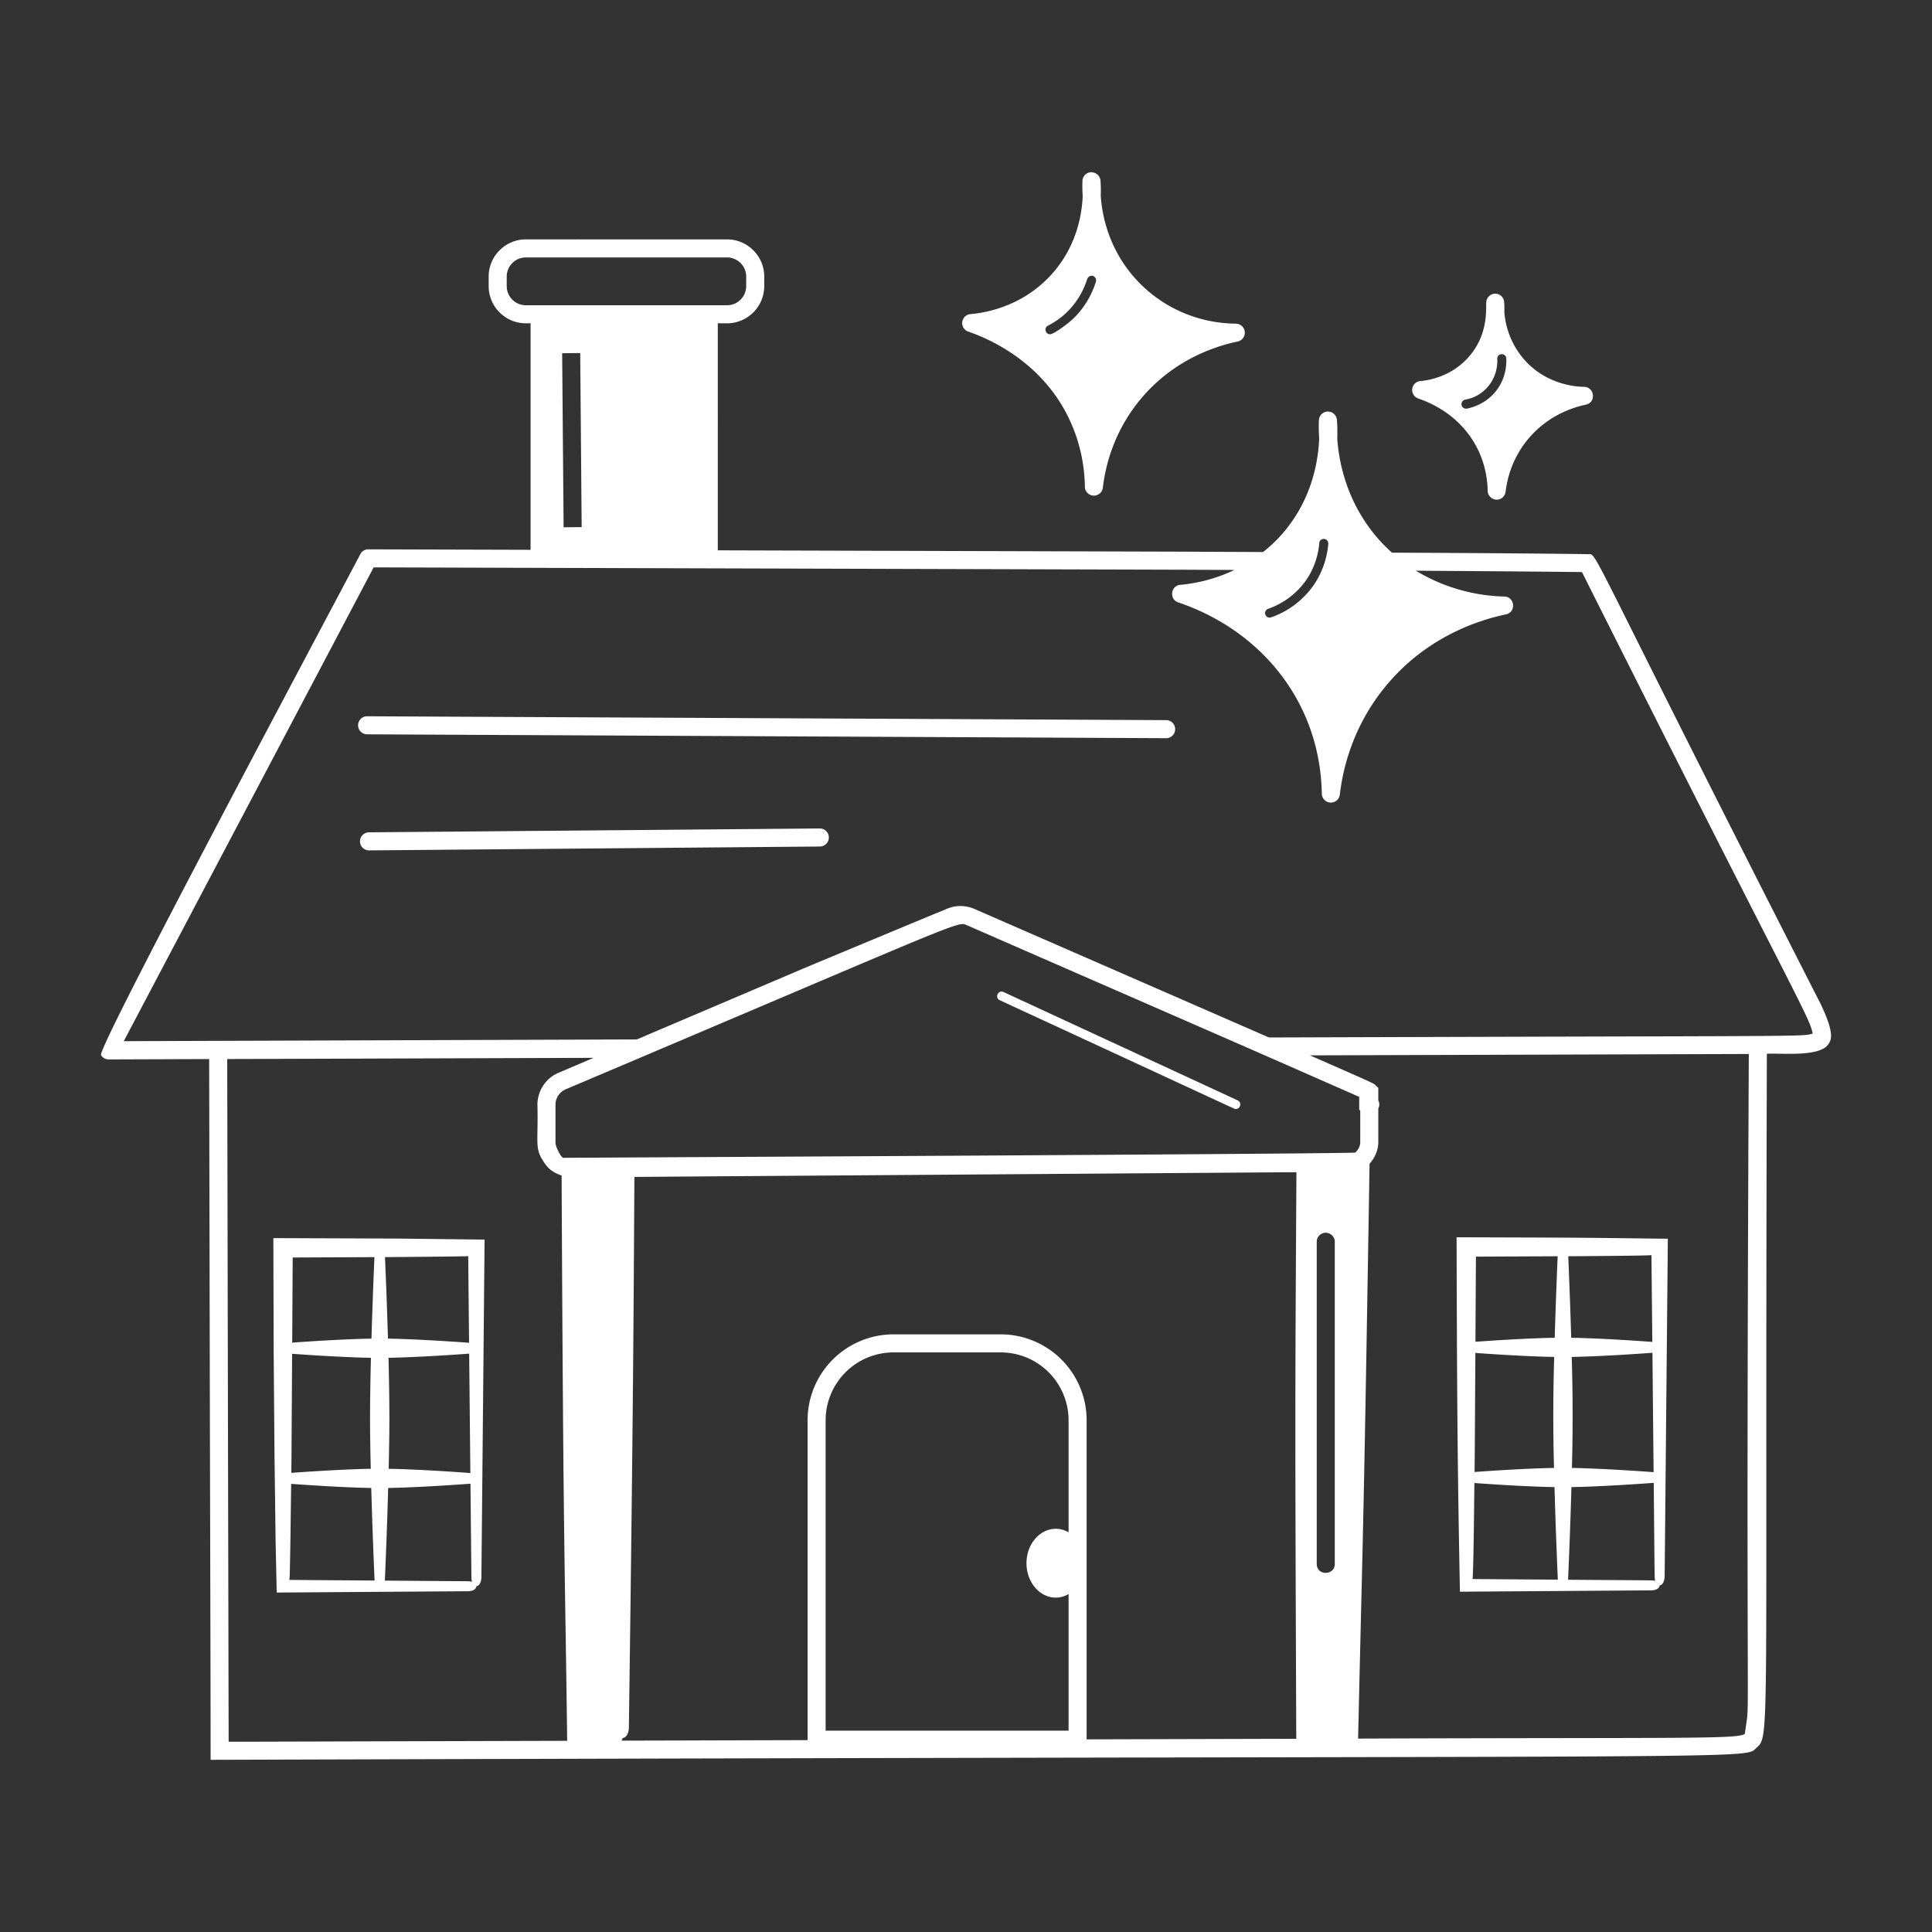
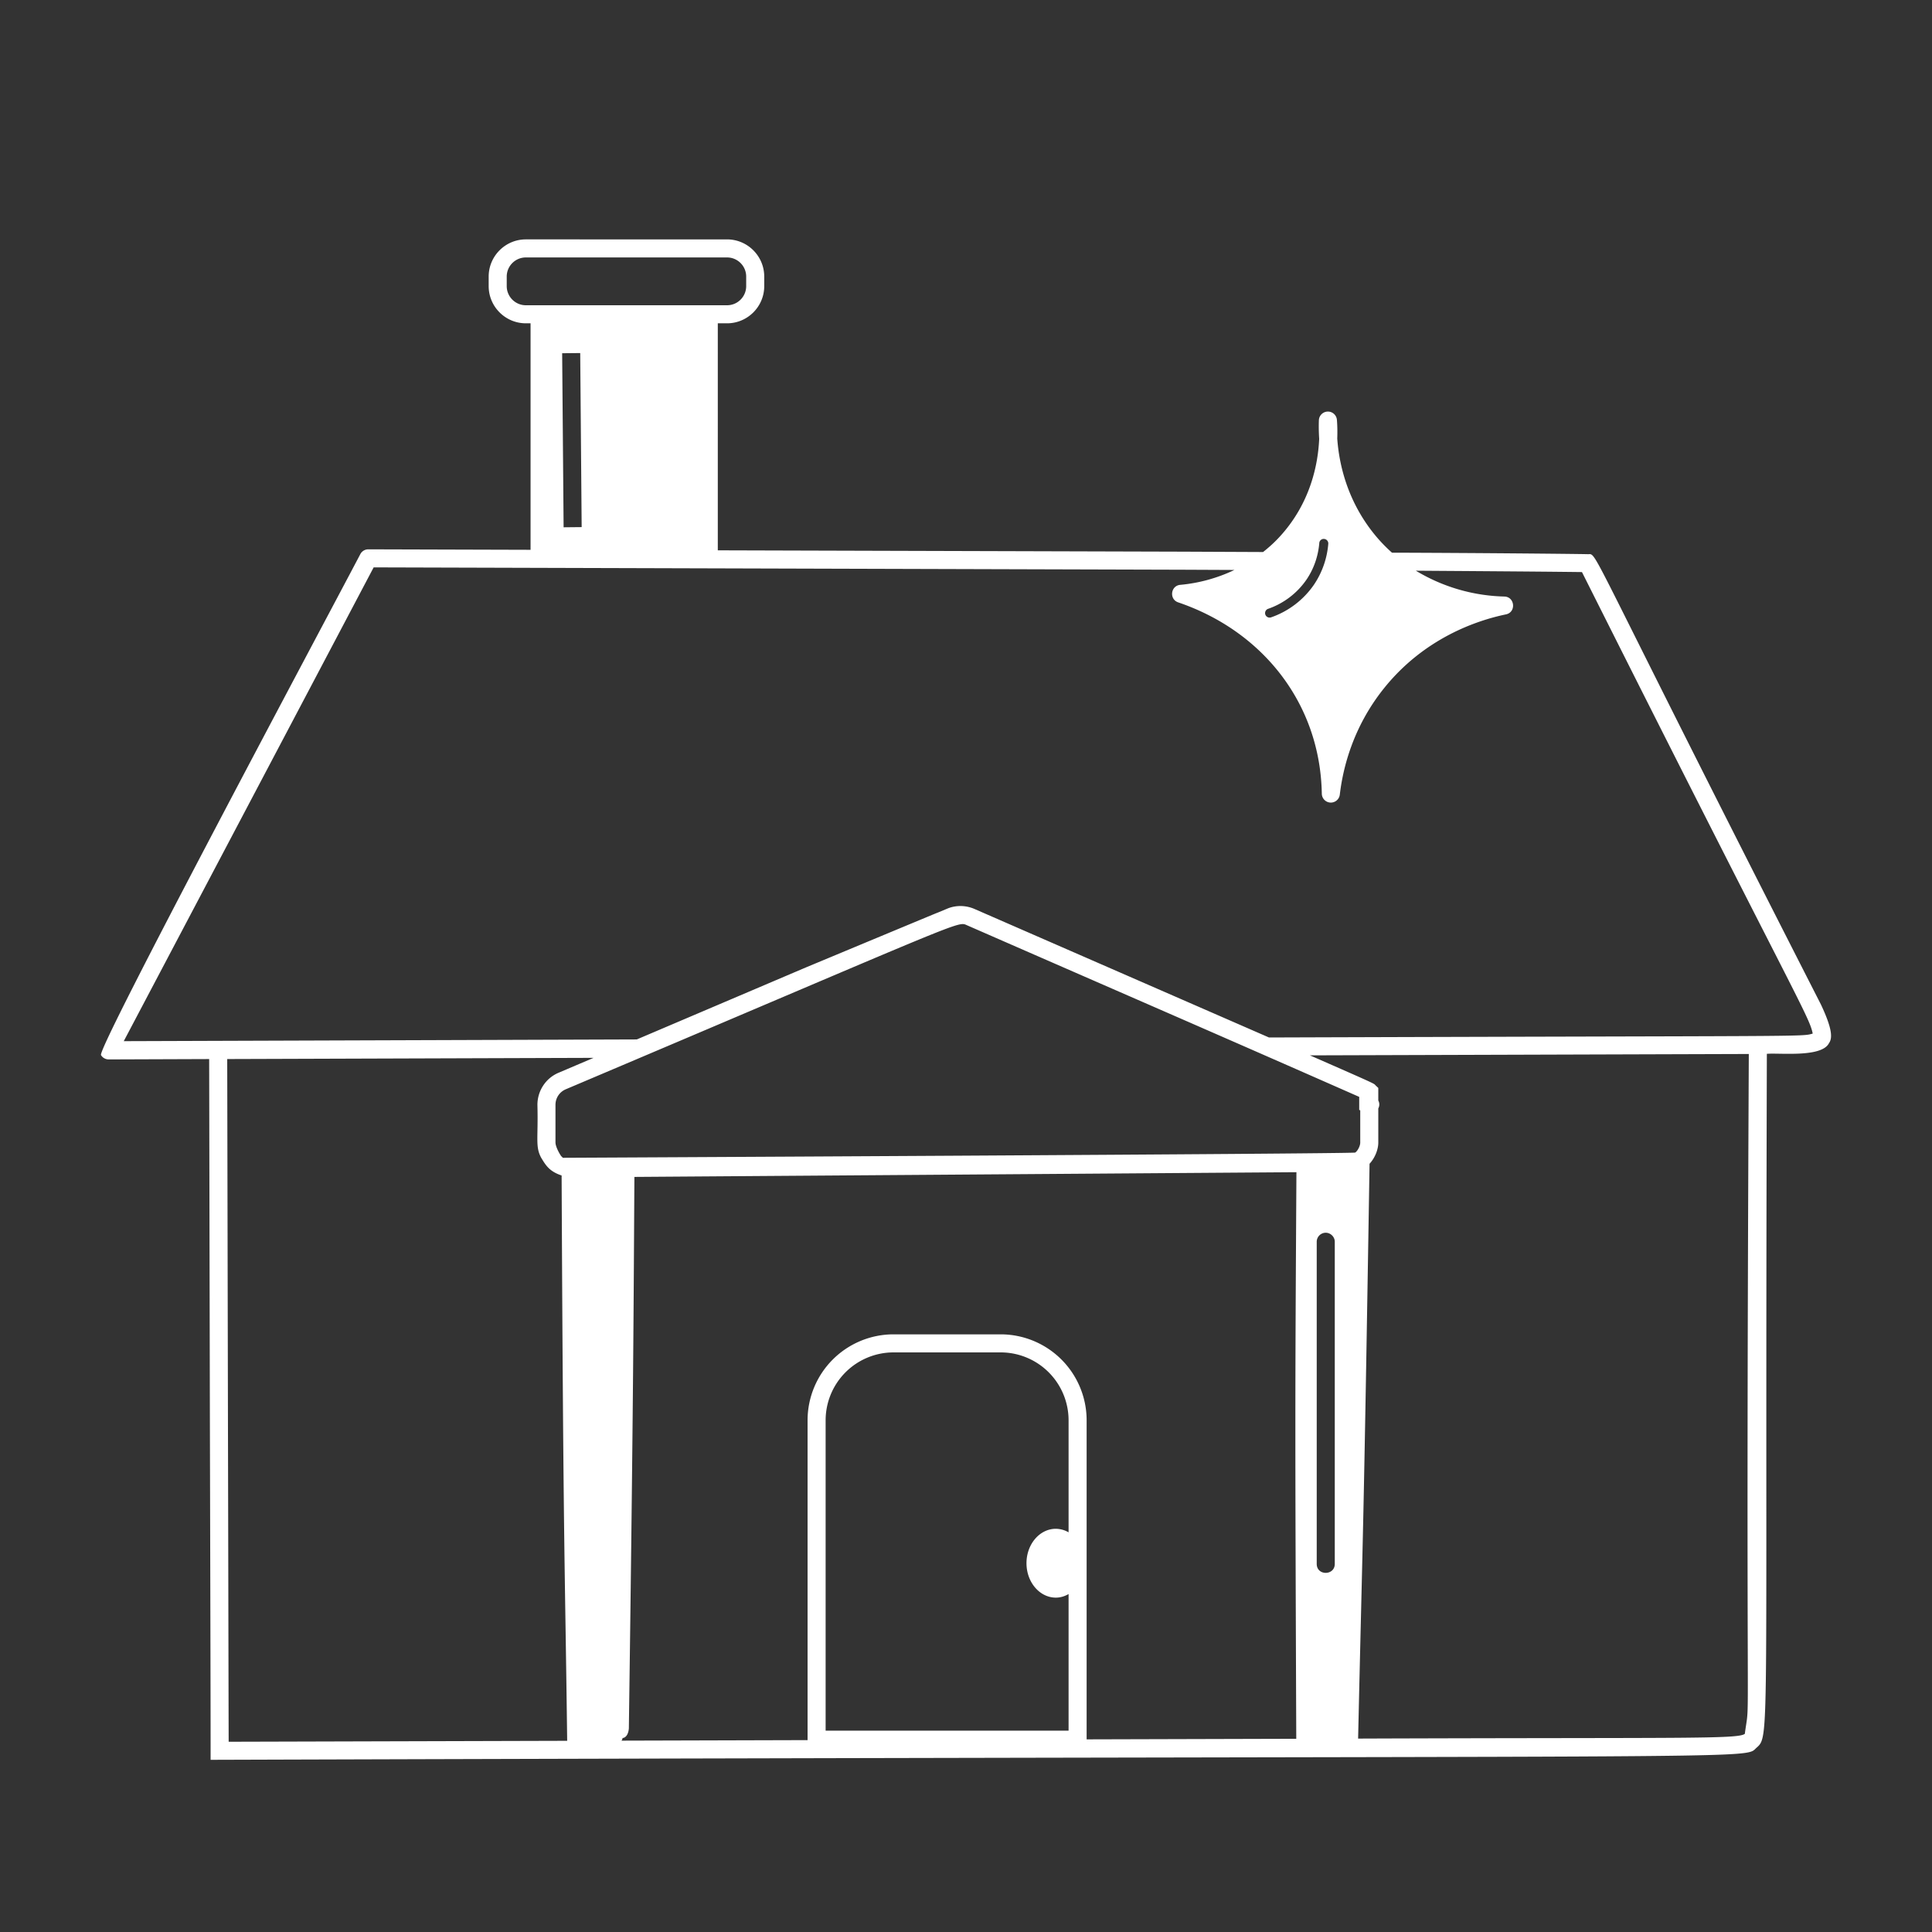
<svg xmlns="http://www.w3.org/2000/svg" width="512" height="512" x="0" y="0" viewBox="0 0 107 107" style="enable-background:new 0 0 512 512" xml:space="preserve" class="">
  <rect x="0" y="0" width="107" height="107" fill="#333333" stroke="none" />
  <g>
    <path d="M100.854 55.643c-13.195-25.861-12.348-24.95-12.91-24.95-.568-.017-6.225-.07-10.852-.084a9.008 9.008 0 0 1-.734-.735c-1.735-1.97-2.199-4.178-2.297-5.588.016-.449 0-.805-.019-1.032a.5.5 0 0 0-.498-.46h-.011c-.264.006-.479.217-.489.48s-.011.616.016 1.03c-.057 1.346-.456 3.575-2.239 5.477-.28.3-.572.557-.868.792l-4.44-.02-25.759-.074V17.906h.512c1.136 0 2.06-.924 2.06-2.06v-.528c0-1.135-.924-2.06-2.06-2.06H29.124c-1.136 0-2.06.925-2.06 2.06v.528c0 1.136.924 2.06 2.06 2.06h.26V30.45l-8.99-.026c-.19 0-.36.11-.44.27-2.218 4.214-14.584 27.365-14.36 27.74.09.15.25.24.43.24l5.56-.02.04 19.8c.02 8.34.04 15.29.04 18.51v.5c88.301-.273 84.823.012 85.63-.68.748-.658.449-.53.56-38.42.719-.06 3.036.217 3.44-.59.21-.29.17-.83-.44-2.13zm-72.79-39.797v-.528c0-.585.475-1.06 1.06-1.06h11.142c.585 0 1.06.475 1.06 1.06v.528c0 .585-.475 1.06-1.06 1.06H29.124c-.585 0-1.06-.475-1.06-1.06zm4.07 3.707.08 9.64-1 .01-.08-9.64zM72.358 32.1c.51-.752.666-1.516.708-2.024a.244.244 0 0 1 .27-.228.25.25 0 0 1 .228.27 4.731 4.731 0 0 1-.792 2.263 4.787 4.787 0 0 1-2.376 1.81.25.25 0 1 1-.163-.473 4.28 4.28 0 0 0 2.125-1.618zM12.624 78.453l-.04-19.8 20.29-.066-1.94.826c-.71.3-1.17 1-1.17 1.78.05 1.879-.128 2.302.21 2.93.234.38.432.751 1.13.978.098 21.403.184 21.366.308 31.31l-18.748.052c-.01-3.41-.02-10.08-.04-18.01zm62.653-17.705v.724l.057.02v1.79c0 .19-.15.47-.28.55-.15.076-43.782.29-43.883.29a.558.558 0 0 0-.09-.09c-.155-.224-.317-.565-.317-.76v-2.08c0-.38.22-.71.56-.86 22.555-9.557 21.683-9.316 22.25-9.08 9.695 4.24 13.624 5.935 21.703 9.496zM59.181 84.866a1.416 1.416 0 0 0-.706-.197c-.896 0-1.625.855-1.625 1.906s.73 1.907 1.625 1.907c.254 0 .492-.075.706-.198v7.566H45.726V78.658a3.762 3.762 0 0 1 3.758-3.758h5.94a3.762 3.762 0 0 1 3.757 3.758v6.208zM55.423 73.9h-5.94a4.763 4.763 0 0 0-4.757 4.758v17.715l-10.307.029a.27.27 0 0 0 .06-.146c.163-.008.318-.178.349-.527.255-18.479.267-24.058.307-30.548L71.8 64.92c-.076 12.82-.076 13.712-.009 31.379l-11.61.032V78.658a4.763 4.763 0 0 0-4.758-4.758zM34.472 96.256c-.024 0-.058 0 0 0zm39.452-27.483v17.84c0 .657-1 .667-1 0v-17.84c0-.27.22-.5.5-.5.27 0 .5.23.5.5zm22.71 27.25c-.357.306-3.42.2-21.418.265.284-12.556.286-10.34.634-31.836.31-.334.484-.804.484-1.17v-1.894a.458.458 0 0 0 0-.438v-.697l-.15-.14c-.1-.112.112-.02-3.635-1.664l24.305-.076c-.195 40.854.116 35.116-.22 37.65zM70.28 57.459l-16.306-7.116c-.48-.21-1.03-.22-1.51-.02-2.294.958 3.313-1.387-7.84 3.26l-9.356 3.984-28.414.096 13.84-26.24 44.82.13 2.852.013a8.832 8.832 0 0 1-2.994.824c-.54.044-.63.798-.12.971 4.676 1.589 7.864 5.596 7.954 10.593a.5.5 0 0 0 .997.05c.177-1.503.74-3.737 2.415-5.845 2.258-2.842 5.22-3.808 6.784-4.132.583-.12.499-.982-.095-.989a9.927 9.927 0 0 1-4.892-1.431c1.107.01 6.329.04 9.199.076 11.865 23.646 12.58 24.564 12.78 25.56-.656.182.216.115-30.114.216z" fill="#ffffff" opacity="1" data-original="#000000" class="" />
-     <path d="m15.139 68.571.018 6.36.047 5.762.06 4.654.06 2.853 10.61-.073c.296-.009.448-.144.45-.28.125-.004.25-.15.277-.445l.177-18.749c-.808-.01-2.608-.03-4.784-.057l-6.915-.025zm10.911 13.01c-.716-.054-2.848-.204-4.524-.235.023-1 .039-1.993.04-2.867a142.72 142.72 0 0 0-.05-3.28c1.626-.029 3.689-.172 4.468-.23l.066 6.612zm-9.906-.888.034-5.716c.845.062 2.805.194 4.366.222a141.28 141.28 0 0 0-.05 3.28c0 .874.016 1.866.04 2.867-1.588.029-3.584.166-4.401.226l.011-.88zm4.593-11.069c-.032.744-.106 2.534-.164 4.513-1.564.027-3.539.16-4.39.223l.027-4.716 4.527-.02zm-4.683 17.31.03-1.587.041-3.166c.817.06 2.84.2 4.436.227.066 2.354.158 4.532.184 5.127l-4.72-.035c.008-.114.019-.04.029-.567zm5.26.605c.026-.589.119-2.772.184-5.131 1.686-.03 3.844-.182 4.558-.236l.052 5.23a.88.88 0 0 0 .035.202.79.79 0 0 0-.208-.03l-4.621-.035zm4.362-17.961.177-.004.026-.004.052-.008.047 4.805c-.788-.058-2.865-.202-4.491-.23a345.1 345.1 0 0 0-.165-4.515l.732-.004 2.63-.025.992-.015zM80.856 88.153l10.61-.074c.295-.009.448-.144.45-.279.125-.004.25-.15.277-.446l.177-18.748c-5.926-.071-3.485-.053-11.7-.082.022 7.596.033 12.065.186 19.629zm10.726-6.62c-.717-.053-2.848-.204-4.525-.234a106.28 106.28 0 0 0-.01-6.148c1.626-.029 3.69-.172 4.47-.23.024 2.563.047 4.784.065 6.612zm-5.517-.234c-1.587.028-3.583.165-4.4.225.013-.972.008-.327.045-6.595.845.062 2.804.195 4.366.222a106.416 106.416 0 0 0-.01 6.148zm-4.408.835c.817.06 2.84.199 4.436.226.065 2.354.158 4.532.184 5.127l-4.72-.035c.051-.66.077-3.471.1-5.318zm5.188 5.358c.026-.59.12-2.772.185-5.132 1.686-.029 3.844-.182 4.558-.235.056 5.654.038 5.27.086 5.431-.143-.042.175-.027-4.829-.064zm4.617-17.978.048 4.806c-.788-.059-2.865-.203-4.492-.23a345.1 345.1 0 0 0-.164-4.516c.268-.001 4.35-.024 4.608-.06zm-5.194.063c-.032.744-.105 2.533-.164 4.513-1.563.026-3.538.16-4.39.222l.028-4.716 4.526-.02zM64.585 39.883l-44.252-.214a.5.5 0 0 0-.003 1l44.25.214h.003a.5.5 0 0 0 .002-1zM45.4 45.883l-24.965.214a.5.5 0 0 0 .005 1h.004l24.964-.214a.5.5 0 1 0-.008-1zM53.63 18.367c1.124.383 3.906 1.593 5.443 4.552a9.031 9.031 0 0 1 1.01 4.04.5.5 0 0 0 .474.49l.026.001a.5.5 0 0 0 .496-.441c.144-1.22.6-3.032 1.96-4.741 1.83-2.305 4.233-3.09 5.502-3.352a.5.5 0 0 0-.095-.99c-3.9-.042-7.19-2.972-7.483-7.077.014-.37 0-.665-.016-.853-.021-.263-.254-.451-.509-.459a.5.5 0 0 0-.489.482c-.008.217-.009.506.014.85-.047 1.087-.37 2.884-1.81 4.42-1.602 1.708-3.612 2.042-4.403 2.107a.499.499 0 0 0-.12.971zm6.584-2.914c.05-.13.19-.21.32-.17.13.05.2.19.16.32-.24.77-.67 1.48-1.24 2.03-.288.28-1.088.88-1.3.88a.24.24 0 0 1-.22-.14.243.243 0 0 1 .11-.34c.39-.2.75-.45 1.06-.76.64-.63.96-1.34 1.11-1.82zM78.554 22.073c2.263.777 3.783 2.677 3.84 5.11 0 .26.21.47.47.49h.03c.25 0 .46-.19.49-.44.308-2.494 2.112-4.324 4.44-4.82.583-.117.502-.966-.09-.99-.47 0-2.11-.13-3.32-1.51a4.517 4.517 0 0 1-1.1-2.65c.01-.24 0-.42-.01-.54a.501.501 0 0 0-.5-.46c-.27.01-.48.22-.49.48-.027.365.139 1.85-1.06 3.12-.94 1-2.12 1.2-2.58 1.24a.5.5 0 0 0-.46.43c-.03.24.11.46.34.54zm2.59.06c1.048-.175 1.826-1.113 1.78-2.25-.024-.333.476-.368.5-.03.046 1.413-.869 2.507-2.19 2.78h-.04c-.12 0-.23-.08-.25-.21s.06-.26.2-.29zM68.44 61.419c.269 0 .345-.366.105-.477l-12.965-6c-.303-.138-.508.316-.21.454 13.824 6.388 12.985 6.023 13.07 6.023z" fill="#ffffff" opacity="1" data-original="#000000" class="" />
  </g>
</svg>